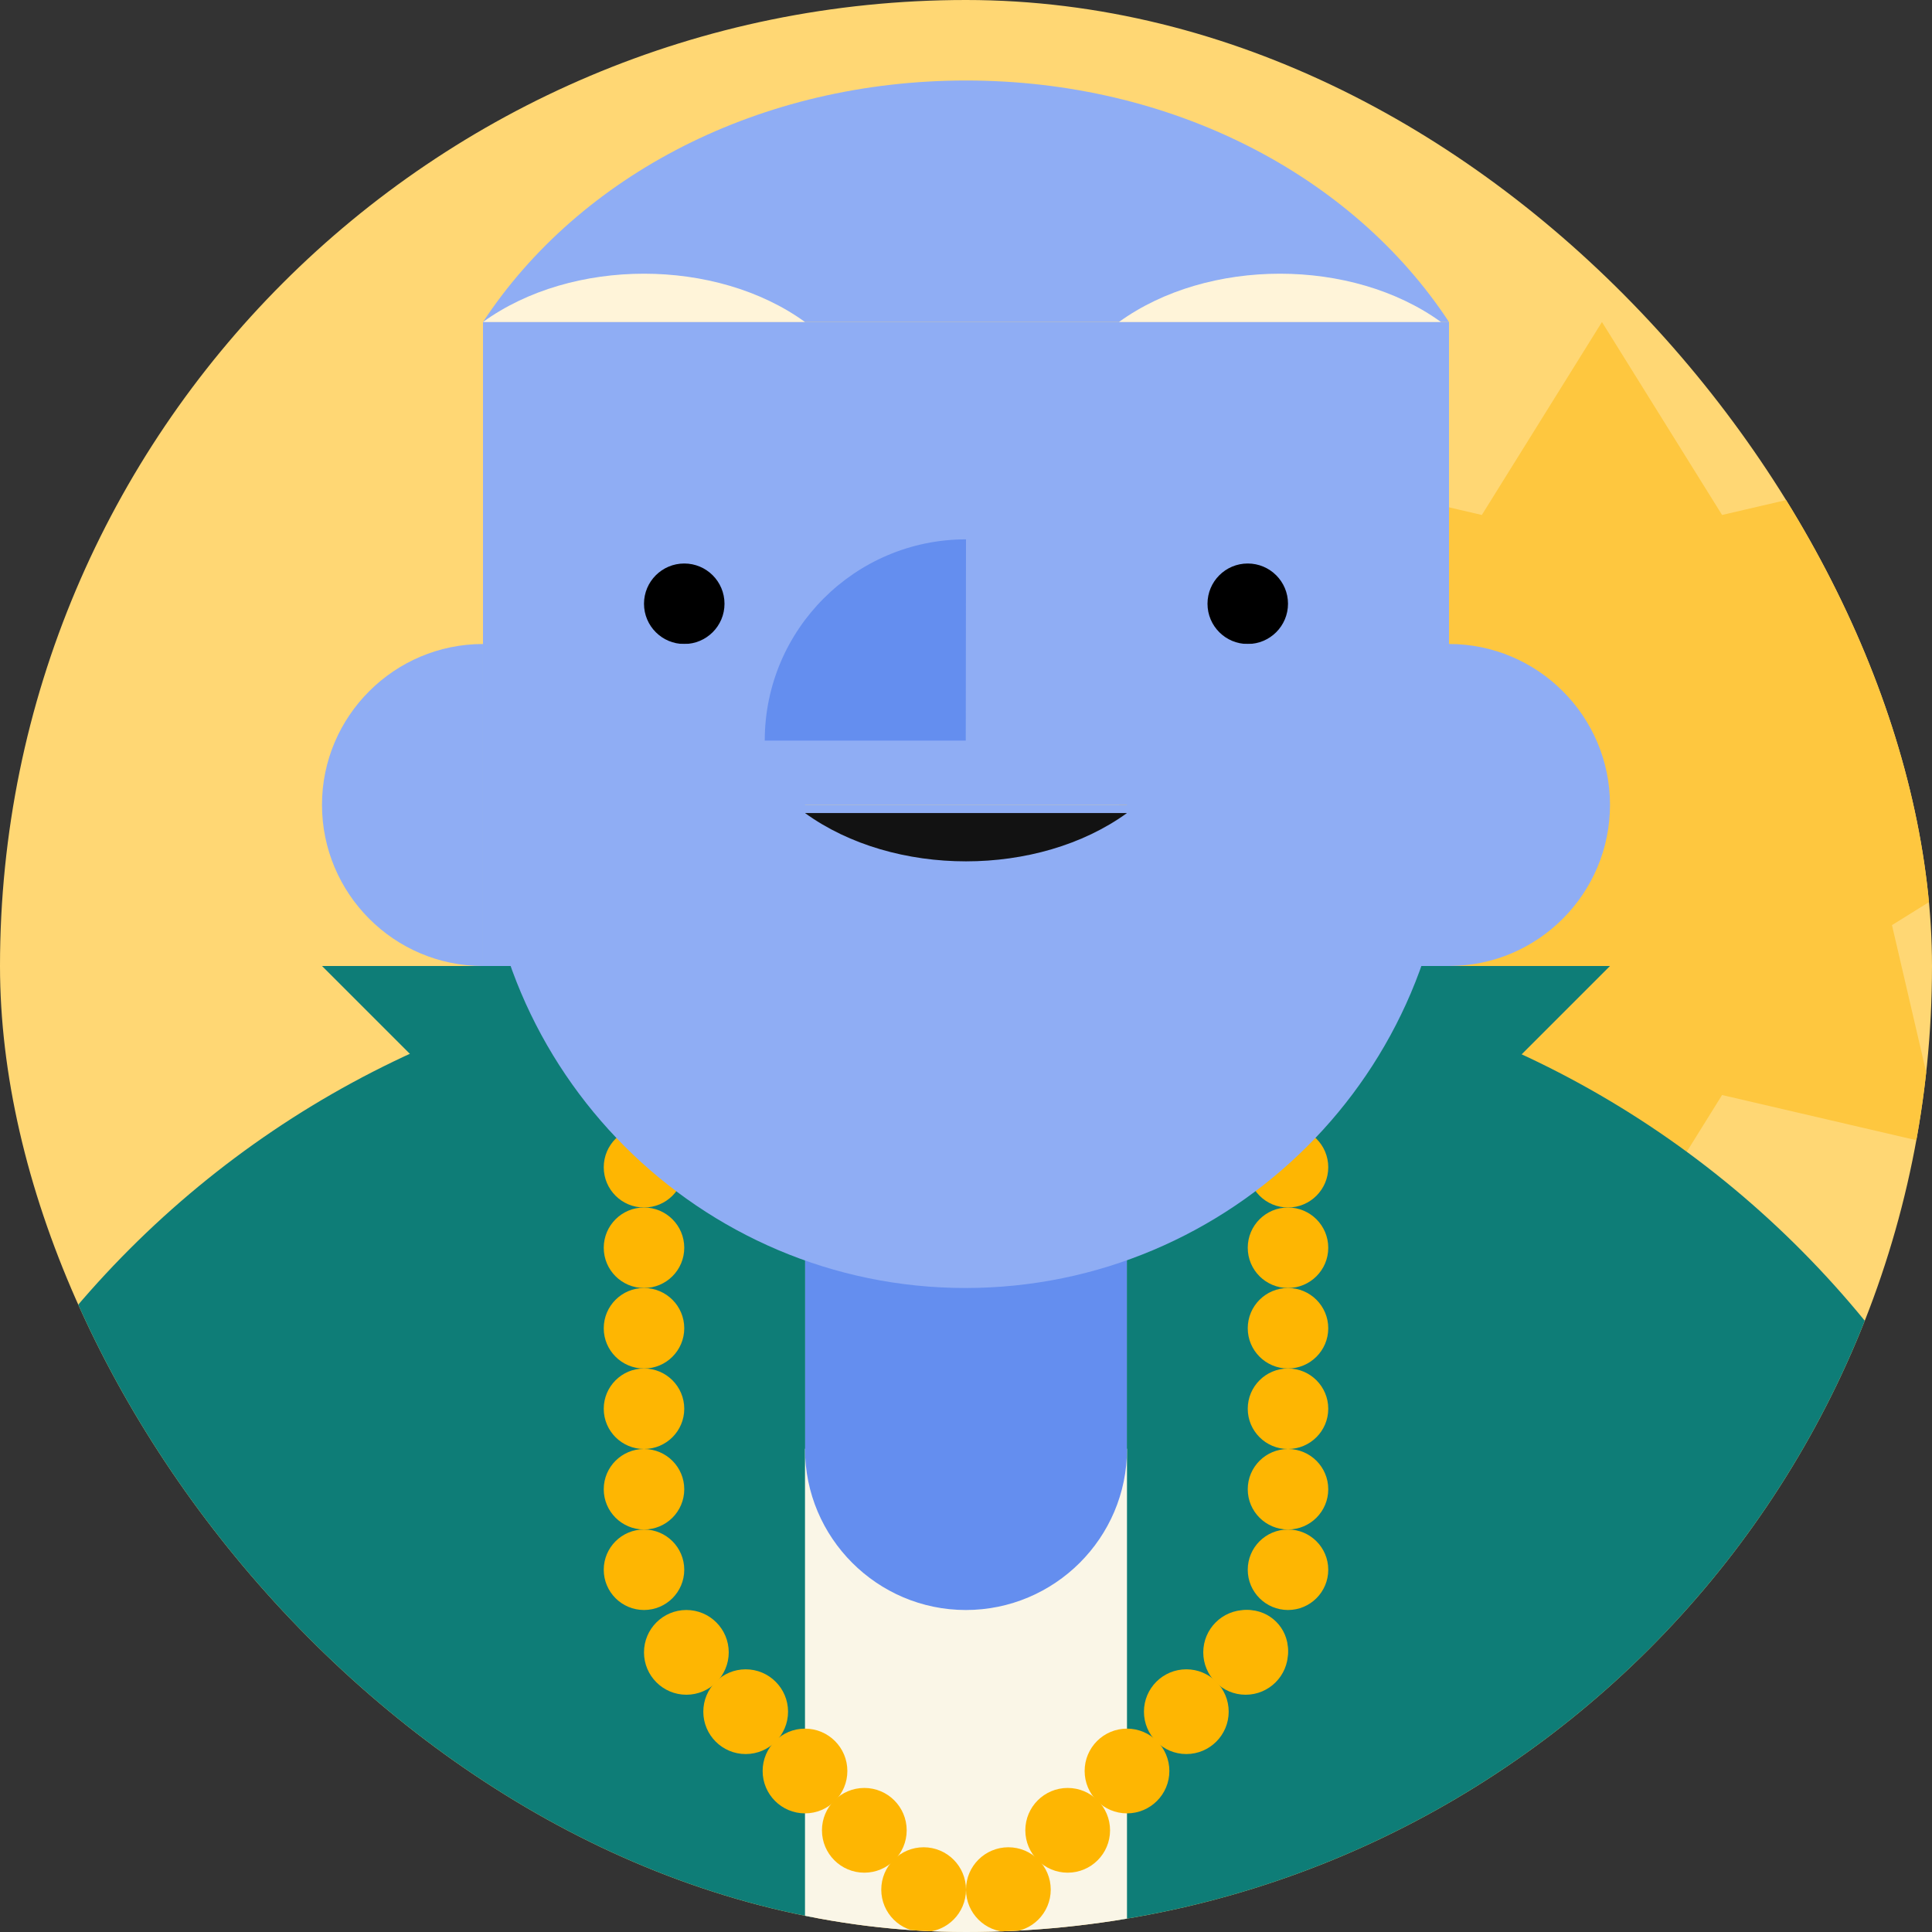
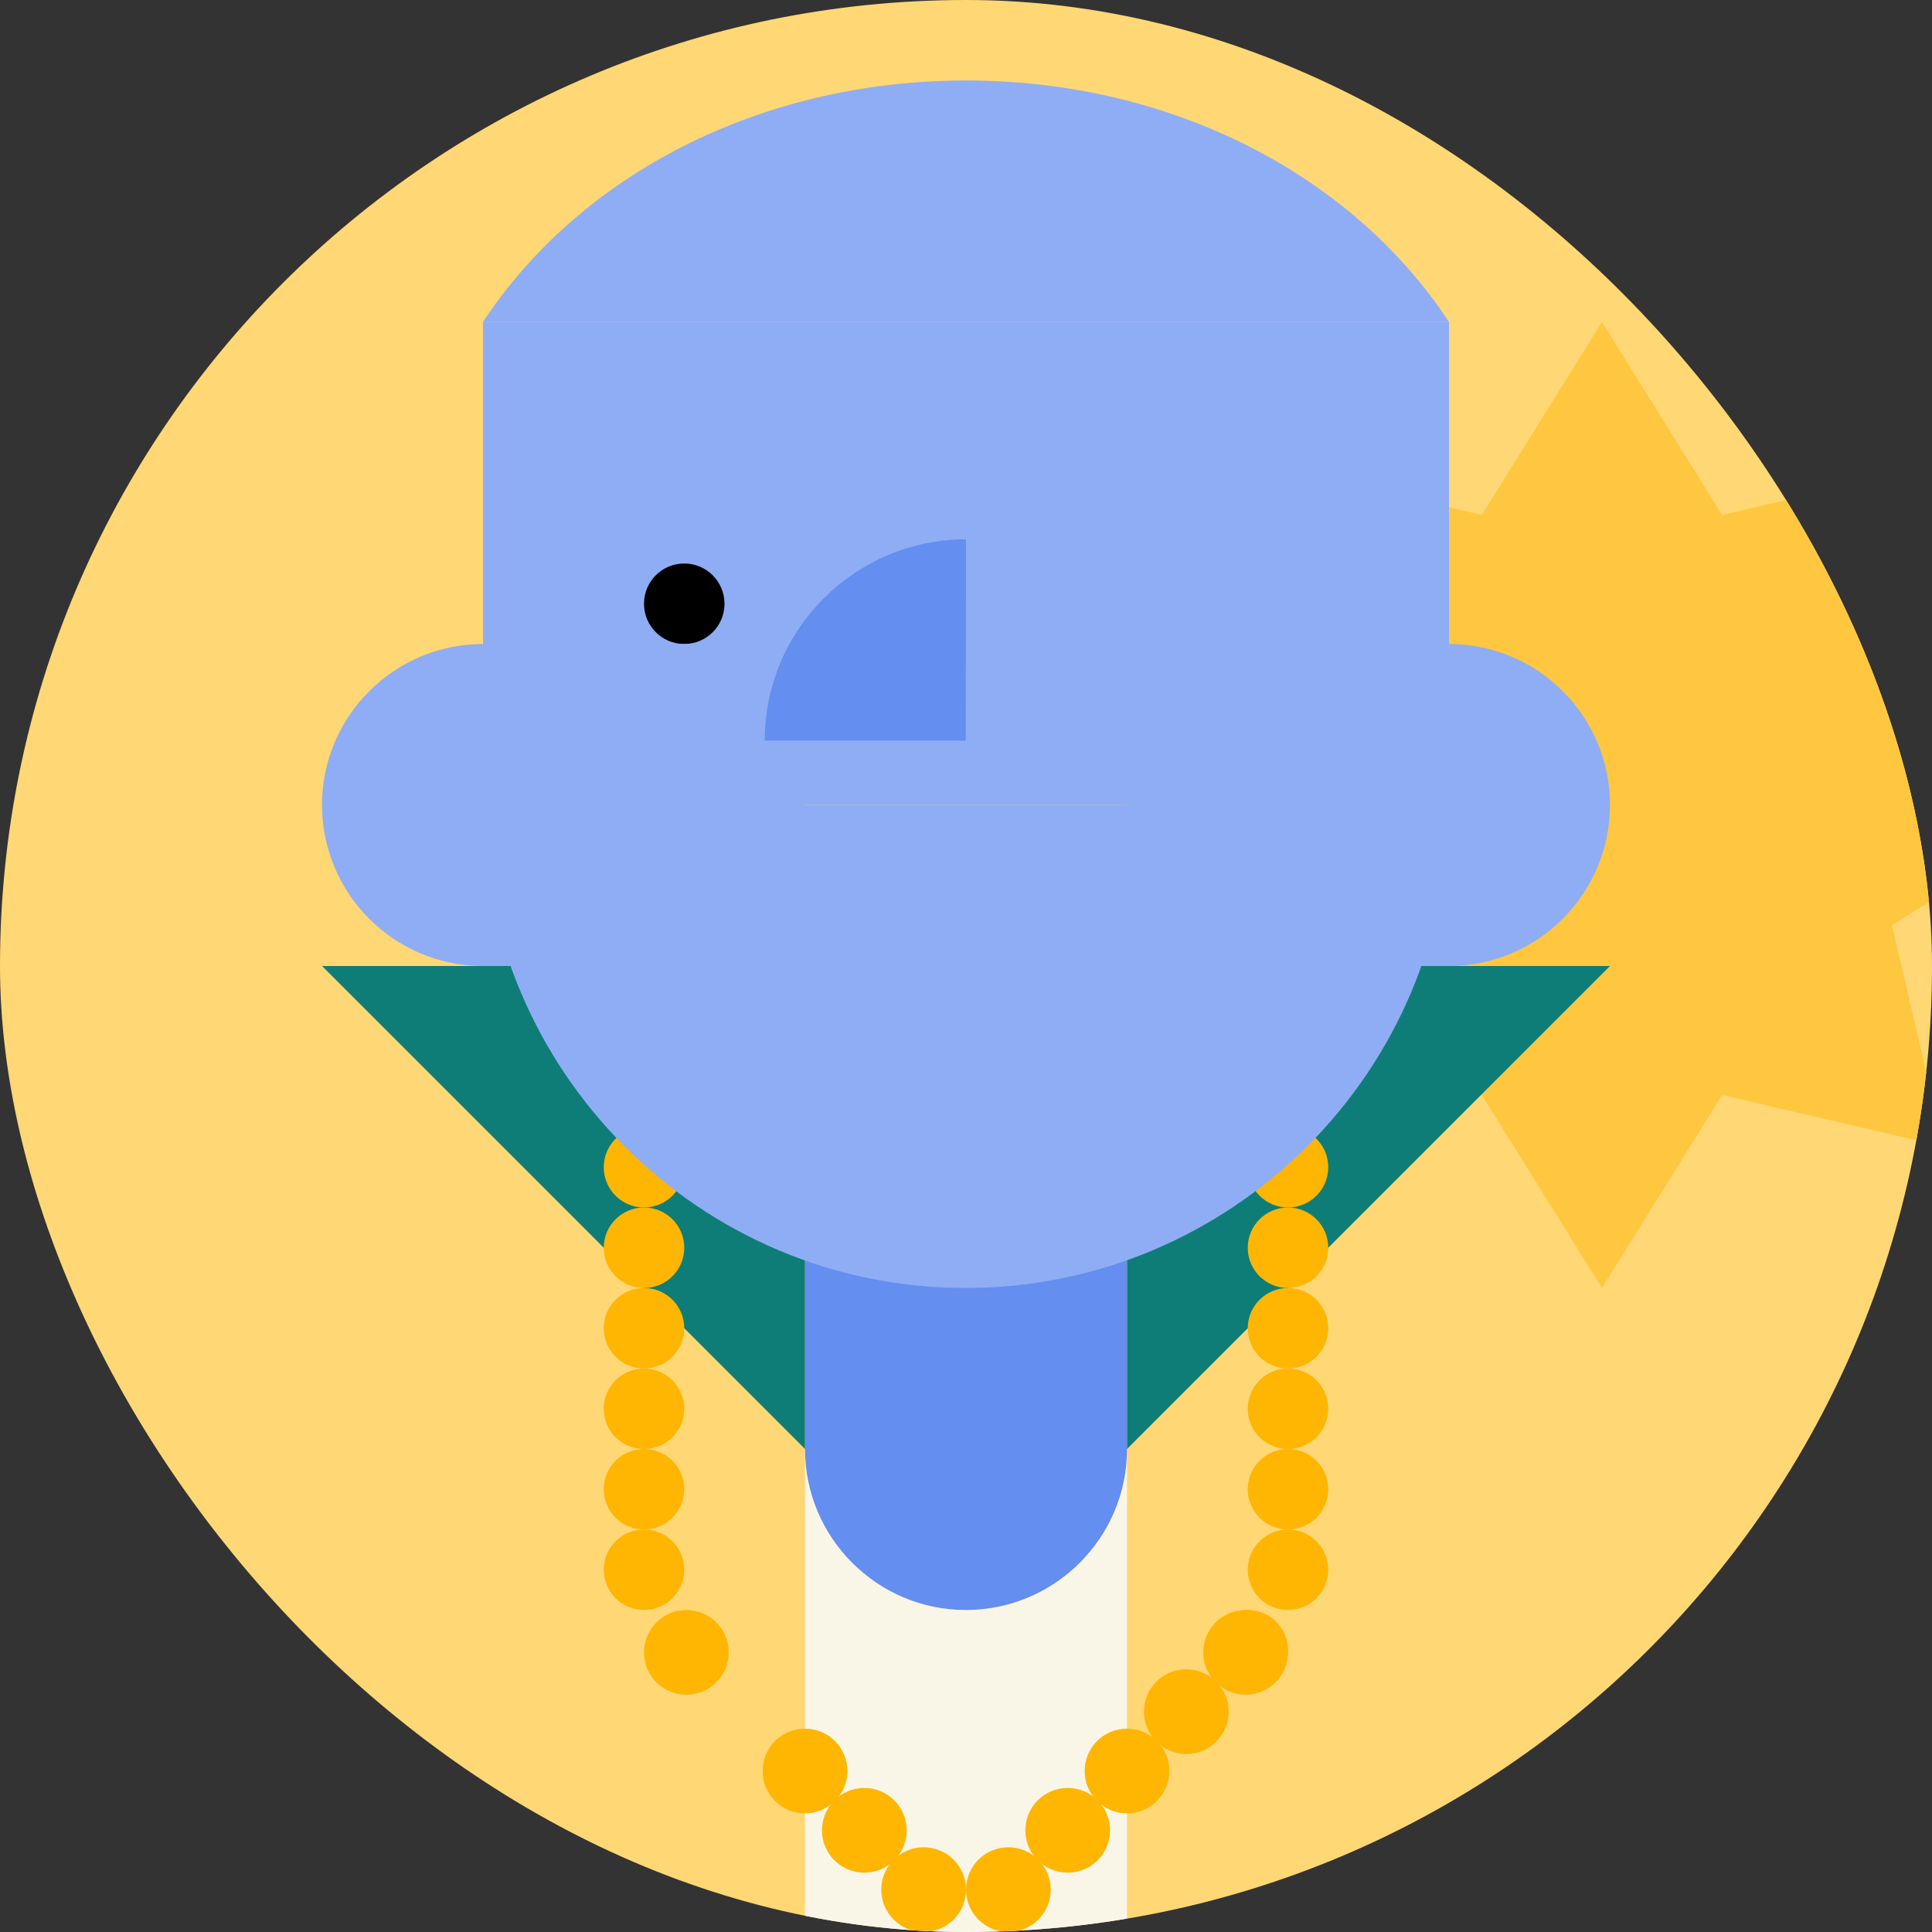
<svg xmlns="http://www.w3.org/2000/svg" width="240" height="240" fill="none">
  <rect width="100%" height="100%" fill="#333333" stroke="none" />
  <g clip-path="url(#a)">
    <rect width="240" height="240" fill="#FFD774" rx="120" />
    <path fill="#FEC73F" d="m259 100-23.972-14.922 6.396-27.502-27.502 6.396L199 40l-14.922 23.972-27.502-6.395 6.396 27.5L139 100l23.972 14.922-6.396 27.502 27.502-6.396L199 160l14.922-23.972 27.502 6.396-6.396-27.502L259 100Z" />
-     <path fill="#0E7D77" fill-rule="evenodd" d="M139 120c66.312 0 120 54.139 120 121.009H139V120ZM101 120c-66.312 0-120 53.688-120 120h120V120Z" clip-rule="evenodd" />
    <path fill="#FAF6E7" d="M99.999 140h40v104h-40z" />
    <path fill="#8FADF4" d="M59.999 40h120v60h-120z" />
    <path fill="#648EEF" d="M140.001 180.001c0 11.065-9.017 20-20.023 20s-19.977-8.981-19.977-20h40Z" />
    <path fill="#648EEF" d="M100 180.002v-40h40v40z" />
    <path fill="#0E7D77" fill-rule="evenodd" d="M200 120h-60v60l60-60ZM40 120h60v60l-60-60Z" clip-rule="evenodd" />
    <circle cx="80" cy="155" r="5" fill="#FEB602" />
    <circle cx="160" cy="155" r="5" fill="#FEB602" />
    <circle cx="80" cy="145" r="5" fill="#FEB602" />
    <circle cx="160" cy="145" r="5" fill="#FEB602" />
    <circle cx="80" cy="165" r="5" fill="#FEB602" />
    <circle cx="160" cy="165" r="5" fill="#FEB602" />
    <circle cx="80" cy="175" r="5" fill="#FEB602" />
    <circle cx="160" cy="175" r="5" fill="#FEB602" />
    <circle cx="80" cy="185" r="5" fill="#FEB602" />
    <circle cx="160" cy="185" r="5" fill="#FEB602" />
    <circle cx="80" cy="195" r="5" fill="#FEB602" />
    <circle cx="85.263" cy="205.263" r="5.263" fill="#FEB602" />
    <circle cx="5.263" cy="5.263" r="5.263" fill="#FEB602" transform="matrix(-1 0 0 1 160 200)" />
-     <circle cx="92.631" cy="212.632" r="5.263" fill="#FEB602" />
    <circle cx="5.263" cy="5.263" r="5.263" fill="#FEB602" transform="matrix(-1 0 0 1 152.632 207.368)" />
    <circle cx="100" cy="220" r="5.263" fill="#FEB602" />
    <circle cx="5.263" cy="5.263" r="5.263" fill="#FEB602" transform="matrix(-1 0 0 1 145.263 214.737)" />
    <circle cx="114.737" cy="234.737" r="5.263" fill="#FEB602" />
    <circle cx="5.263" cy="5.263" r="5.263" fill="#FEB602" transform="matrix(-1 0 0 1 130.526 229.474)" />
    <circle cx="107.369" cy="227.368" r="5.263" fill="#FEB602" />
    <circle cx="5.263" cy="5.263" r="5.263" fill="#FEB602" transform="matrix(-1 0 0 1 137.895 222.105)" />
    <circle cx="160" cy="195" r="5" fill="#FEB602" />
    <circle cx="155" cy="205" r="5" fill="#FEB602" />
    <path fill="#8FADF4" d="M59.998 40h120c-12.006-18.268-34.463-30-60-30s-47.954 11.697-60 30Z" />
    <circle cx="85" cy="75" r="5" fill="#000" />
-     <circle cx="155" cy="75" r="5" fill="#000" />
    <path fill="#8FADF4" d="M179.998 100c0 33.194-27.052 60-60.069 60-33.018 0-59.931-26.944-59.931-60h120Z" />
-     <path fill="#121212" d="M139.999 101h-40c11.052 8 28.948 8 40 0Z" />
-     <path fill="#FFF4D9" d="M100 40H60c11.052-8 28.948-8 40 0ZM179 40h-40c11.052-8 28.948-8 40 0Z" />
    <path fill="#8FADF4" d="M59.999 120.001c-11.065 0-20-9.018-20-20.023 0-11.006 8.981-19.977 20-19.977v40Z" />
-     <path fill="#8FADF4" d="M59.998 80h40v40h-40zM180 119.999c11.065 0 20-9.017 20-20.023s-8.981-19.977-20-19.977v40ZM180 80h-40v40h40z" />
+     <path fill="#8FADF4" d="M59.998 80h40v40h-40zM180 119.999c11.065 0 20-9.017 20-20.023s-8.981-19.977-20-19.977v40ZM180 80h-40v40h40" />
    <path fill="#648EEF" d="M119.97 92H95c0-13.83 11.256-25 25-25l-.03 25Z" />
  </g>
  <defs>
    <clipPath id="a">
      <rect width="240" height="240" fill="#fff" rx="120" />
    </clipPath>
  </defs>
</svg>